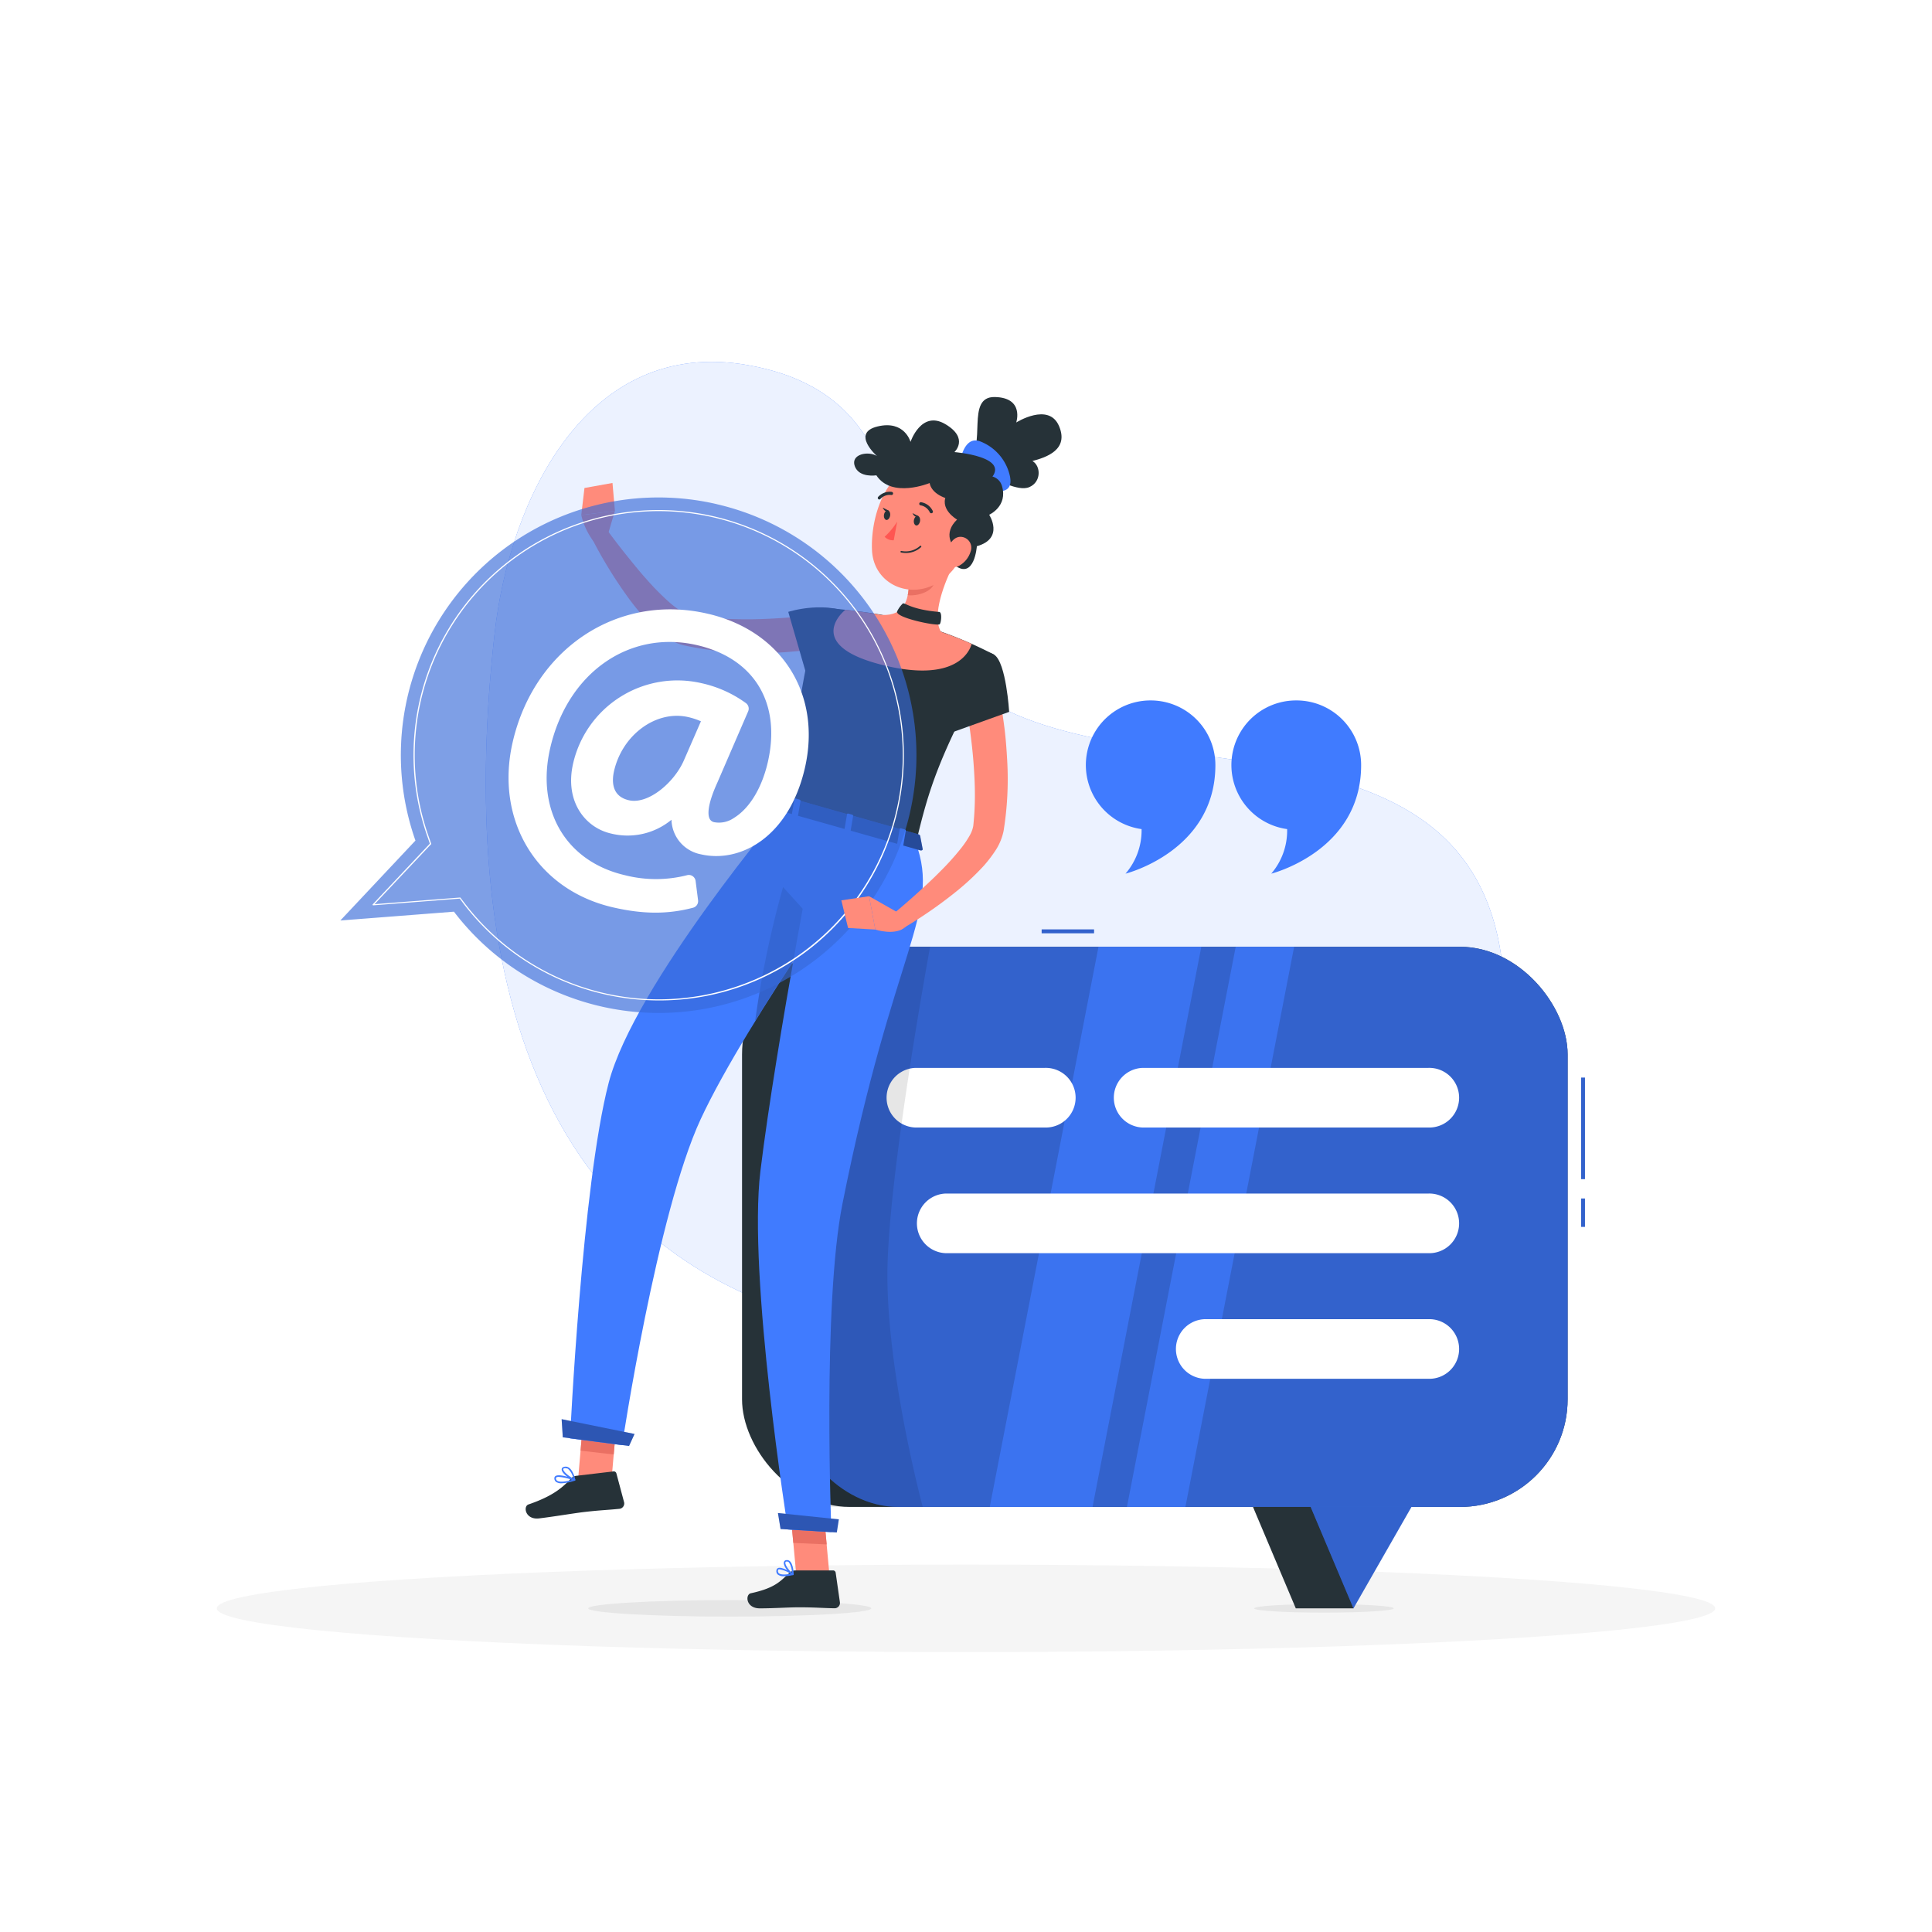
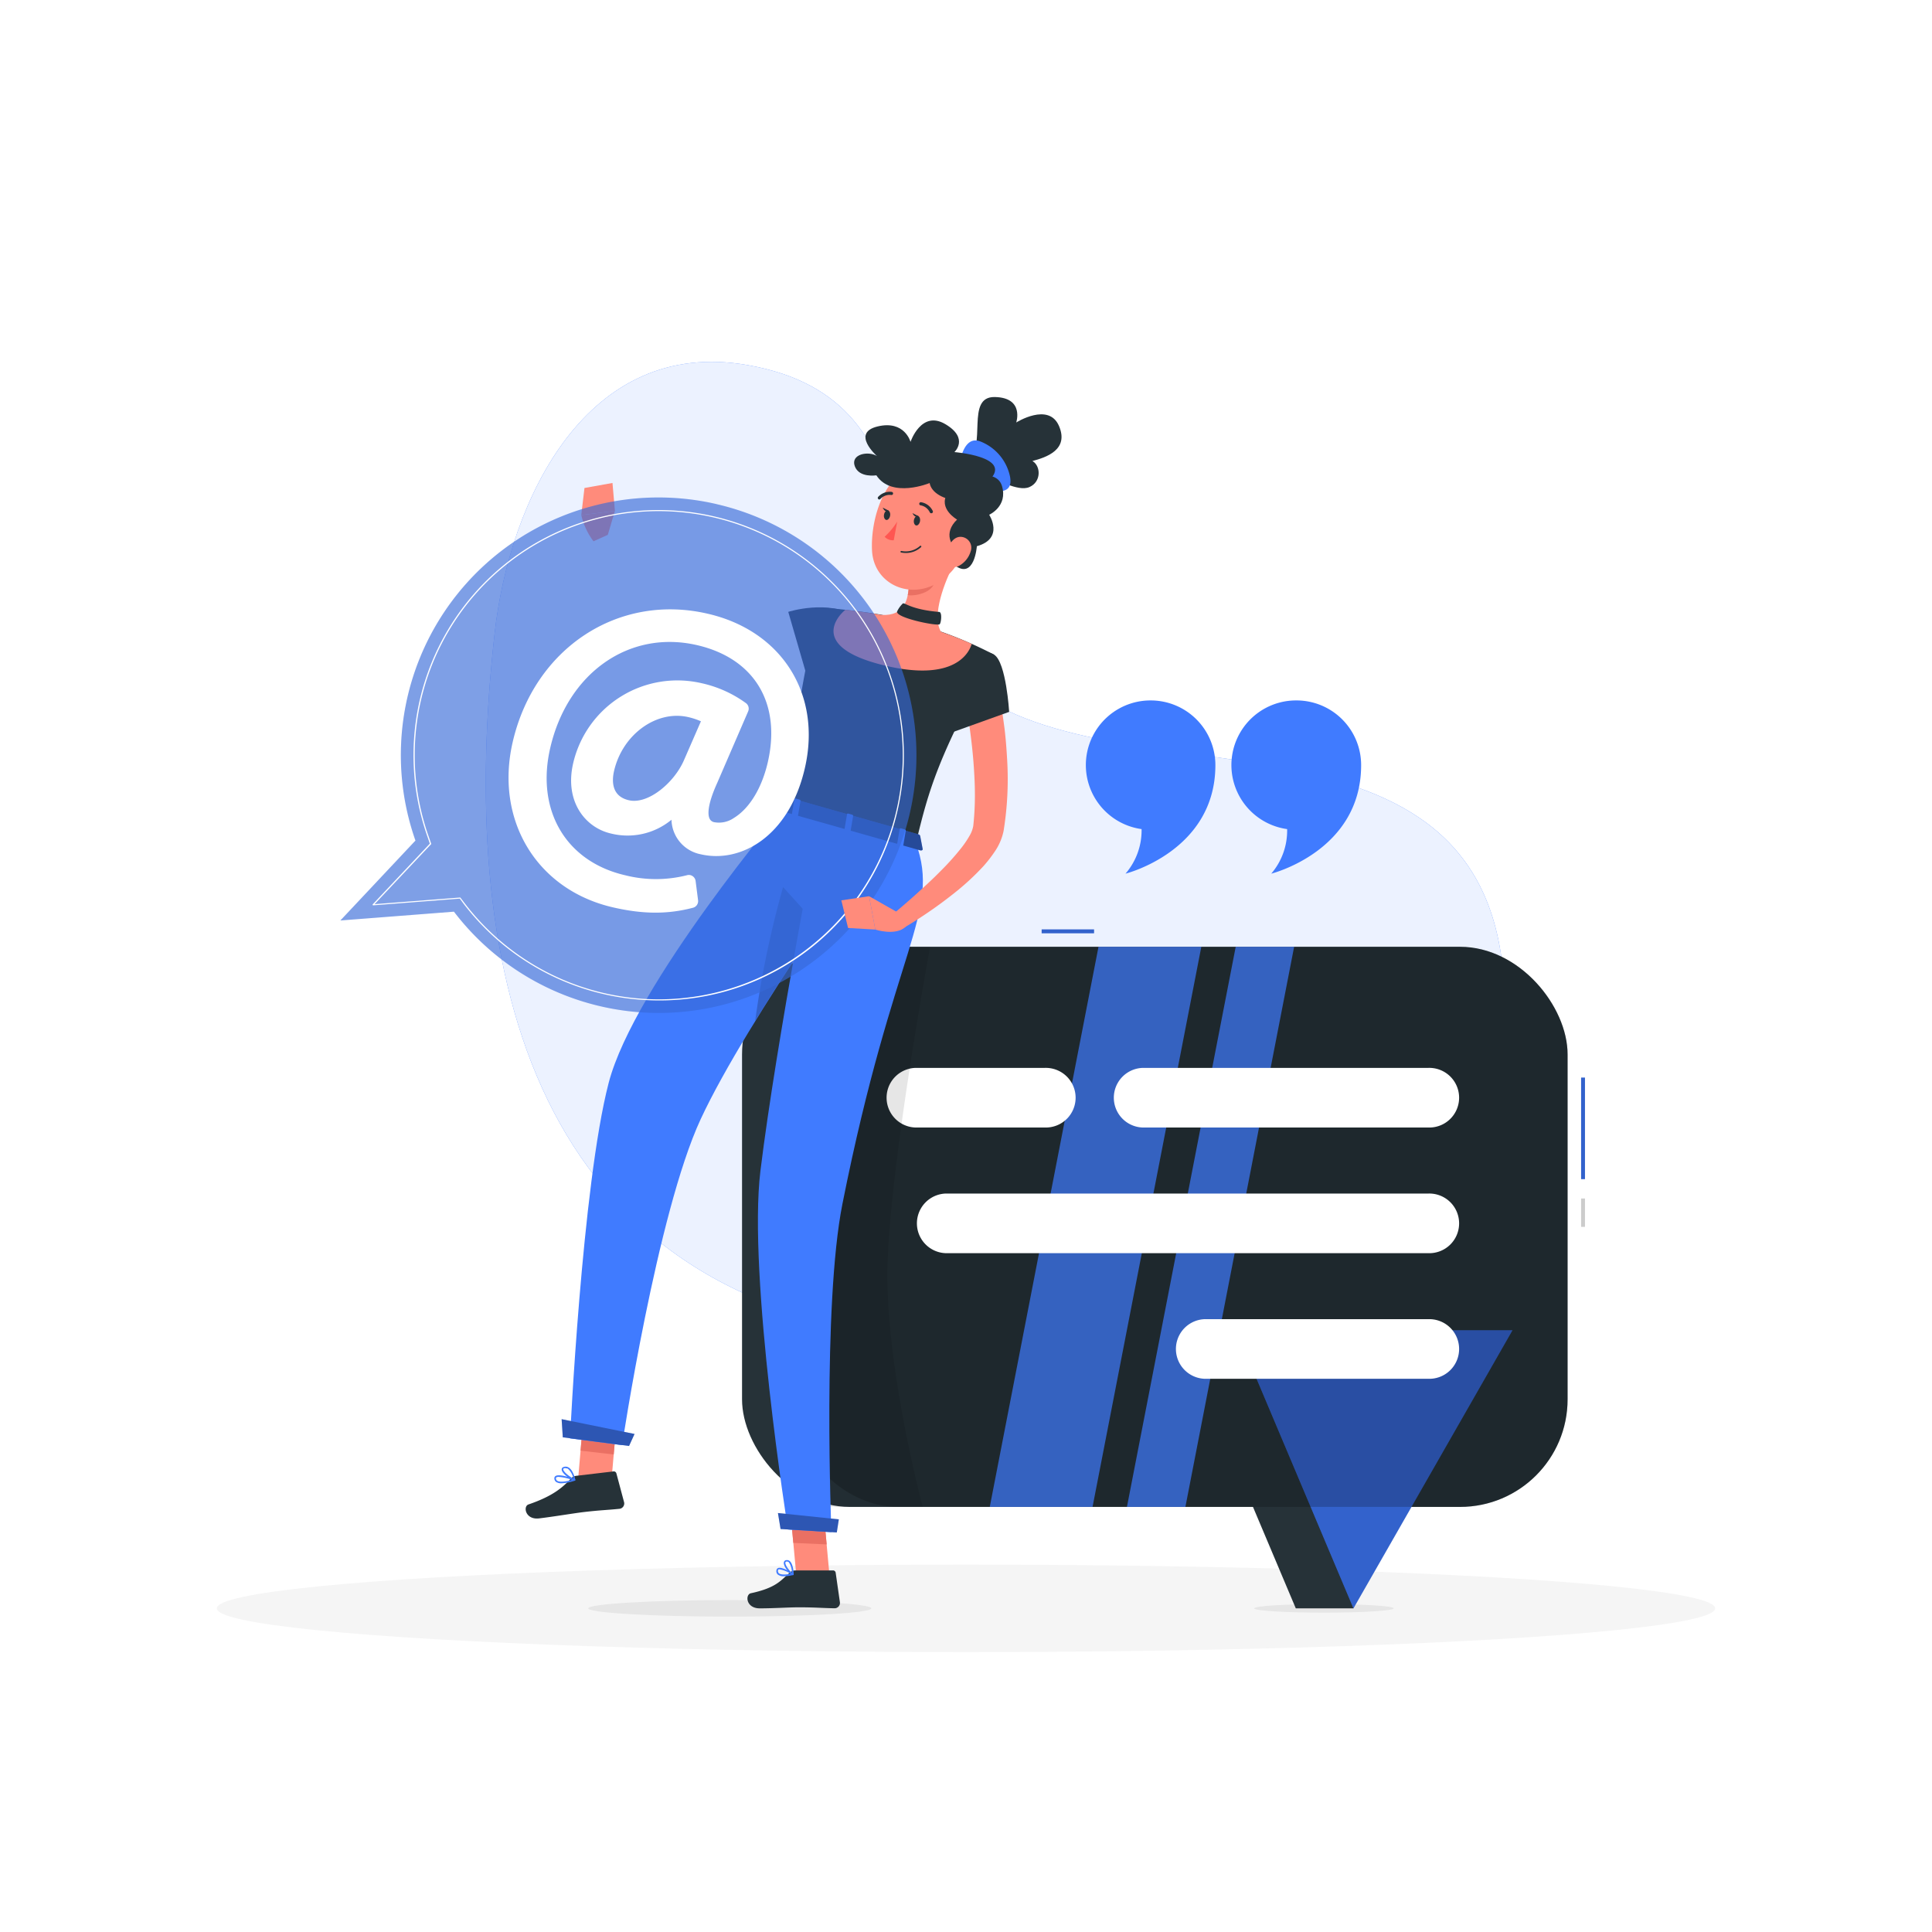
<svg xmlns="http://www.w3.org/2000/svg" class="animated" id="freepik_stories-example" viewBox="0 0 500 500">
  <style>svg#freepik_stories-example:not(.animated) .animable {opacity: 0;}svg#freepik_stories-example.animated #freepik--group--inject-13 {animation: 1s 1 forwards ease-out lightSpeedRight;animation-delay: 0s;}svg#freepik_stories-example.animated #freepik--background-simple--inject-13 {animation: 1s 1 forwards ease-out lightSpeedRight,1.5s Infinite  linear heartbeat;animation-delay: 0s,1s;}            @keyframes lightSpeedRight {              from {                transform: translate3d(50%, 0, 0) skewX(-20deg);                opacity: 0;              }              60% {                transform: skewX(10deg);                opacity: 1;              }              80% {                transform: skewX(-2deg);              }              to {                opacity: 1;                transform: translate3d(0, 0, 0);              }            }                    @keyframes heartbeat {                0% {                    transform: scale(1);                }                10% {                    transform: scale(1.1);                }                30% {                    transform: scale(1);                }                40% {                    transform: scale(1);                }                50% {                    transform: scale(1.1);                }                60% {                    transform: scale(1);                }                100% {                    transform: scale(1);                }            }        </style>
  <g id="freepik--background-simple--inject-13" class="animable animator-active" style="transform-origin: 257.56px 220.125px;">
    <g id="freepik--group--inject-13" class="animable" style="transform-origin: 257.56px 220.125px;">
      <path id="freepik--path--inject-13" d="M128,164c-9.36,83.55,7.26,169.54,104.76,181.61,50.26,6.22,153.78-16.12,156.53-80.5,3.79-88.72-95.26-56.24-136.82-86-28.49-20.4-6.47-75.42-59-84.63C151.87,87.16,131.87,129.23,128,164Z" style="fill: rgb(64, 123, 255); transform-origin: 257.56px 220.125px;" class="animable" />
      <g id="freepik--path--inject-13">
        <path d="M128,164c-9.36,83.55,7.26,169.54,104.76,181.61,50.26,6.22,153.78-16.12,156.53-80.5,3.79-88.72-95.26-56.24-136.82-86-28.49-20.4-6.47-75.42-59-84.63C151.87,87.16,131.87,129.23,128,164Z" style="fill: rgb(255, 255, 255); opacity: 0.9; transform-origin: 257.56px 220.125px;" class="animable" />
      </g>
    </g>
  </g>
  <g id="freepik--Shadow--inject-13" class="animable" style="transform-origin: 250px 416.24px;">
    <ellipse id="freepik--path--inject-13" cx="250" cy="416.24" rx="193.89" ry="11.32" style="fill: rgb(245, 245, 245); transform-origin: 250px 416.24px;" class="animable" />
  </g>
  <g id="freepik--speech-bubble--inject-13" class="animable" style="transform-origin: 301.115px 328.94px;">
    <g id="freepik--group--inject-13" class="animable" style="transform-origin: 301.115px 328.94px;">
      <ellipse cx="342.63" cy="416.24" rx="18.07" ry="1.11" style="fill: rgb(230, 230, 230); transform-origin: 342.63px 416.24px;" id="elu6zdwpsp6zp" class="animable" />
      <g id="freepik--group--inject-13" class="animable" style="transform-origin: 298.865px 330.635px;">
        <g id="el8xsyv78guzt">
          <rect x="192.04" y="245.03" width="213.65" height="144.96" rx="27.84" style="fill: rgb(38, 50, 56); transform-origin: 298.865px 317.51px; transform: rotate(180deg);" class="animable" />
        </g>
        <polygon id="freepik--path--inject-13" points="350.3 416.24 335.35 416.24 304.97 344.26 327.85 344.26 350.3 416.24" style="fill: rgb(38, 50, 56); transform-origin: 327.635px 380.25px;" class="animable" />
      </g>
      <g id="freepik--group--inject-13" class="animable" style="transform-origin: 307.405px 328.385px;">
        <g id="freepik--group--inject-13" class="animable" style="transform-origin: 409.69px 313.84px;">
-           <rect x="409.19" y="310.17" width="1" height="7.34" style="fill: rgb(64, 123, 255); transform-origin: 409.69px 313.84px;" id="el8t4jiqtrpzk" class="animable" />
          <g id="elsk5c14kb9oo">
            <rect x="409.19" y="310.17" width="1" height="7.34" style="opacity: 0.2; transform-origin: 409.69px 313.84px;" class="animable" />
          </g>
        </g>
        <g id="freepik--group--inject-13" class="animable" style="transform-origin: 409.69px 292.02px;">
          <rect x="409.19" y="278.88" width="1" height="26.28" style="fill: rgb(64, 123, 255); transform-origin: 409.69px 292.02px;" id="elrgi3yrttq4i" class="animable" />
          <g id="elil3pctzdt1e">
            <rect x="409.19" y="278.88" width="1" height="26.28" style="opacity: 0.2; transform-origin: 409.69px 292.02px;" class="animable" />
          </g>
        </g>
        <g id="freepik--group--inject-13" class="animable" style="transform-origin: 276.36px 241.03px;">
          <rect x="269.58" y="240.53" width="13.56" height="1" style="fill: rgb(64, 123, 255); transform-origin: 276.36px 241.03px;" id="el4d1ef0tqm5a" class="animable" />
          <g id="elr7syvndspnr">
            <rect x="269.58" y="240.53" width="13.56" height="1" style="opacity: 0.2; transform-origin: 276.36px 241.03px;" class="animable" />
          </g>
        </g>
        <g id="freepik--group--inject-13" class="animable" style="transform-origin: 355.67px 380.25px;">
          <polygon points="391.44 344.26 350.27 416.24 319.89 344.26 391.44 344.26" style="fill: rgb(64, 123, 255); transform-origin: 355.665px 380.25px;" id="elvscgkjd30ls" class="animable" />
          <g id="el3zg3bw911er">
            <polygon points="391.45 344.26 350.28 416.24 319.9 344.26 391.45 344.26" style="opacity: 0.2; transform-origin: 355.675px 380.25px;" class="animable" />
          </g>
        </g>
        <g id="freepik--group--inject-13" class="animable" style="transform-origin: 305.16px 317.51px;">
          <g id="freepik--rectangle--inject-13">
-             <rect x="204.62" y="245.03" width="201.08" height="144.96" rx="27.84" style="fill: rgb(64, 123, 255); transform-origin: 305.16px 317.51px; transform: rotate(180deg);" class="animable" />
-           </g>
+             </g>
          <g id="freepik--rectangle--inject-13">
            <rect x="204.62" y="245.03" width="201.08" height="144.96" rx="27.84" style="opacity: 0.2; transform-origin: 305.16px 317.51px; transform: rotate(180deg);" class="animable" />
          </g>
        </g>
        <g id="freepik--group--inject-13" class="animable" style="transform-origin: 295.535px 317.51px;">
          <g id="elk9fawo5hz2i">
            <polygon points="282.75 389.99 256.15 389.99 284.29 245.03 310.9 245.03 282.75 389.99" style="fill: rgb(64, 123, 255); opacity: 0.7; transform-origin: 283.525px 317.51px;" class="animable" />
          </g>
          <g id="elizfzf23k12">
            <polygon points="306.78 389.99 291.65 389.99 319.8 245.03 334.92 245.03 306.78 389.99" style="fill: rgb(64, 123, 255); opacity: 0.7; transform-origin: 313.285px 317.51px;" class="animable" />
          </g>
        </g>
      </g>
      <g id="freepik--group--inject-13" class="animable" style="transform-origin: 303.533px 316.6px;">
        <path id="freepik--path--inject-13" d="M369.62,291.8H295.7a7.72,7.72,0,0,1,0-15.43h73.92a7.72,7.72,0,1,1,0,15.43Z" style="fill: rgb(255, 255, 255); transform-origin: 332.938px 284.085px;" class="animable" />
        <path id="freepik--path--inject-13" d="M270.37,291.8H236.89a7.72,7.72,0,0,1,0-15.43h33.48a7.72,7.72,0,1,1,0,15.43Z" style="fill: rgb(255, 255, 255); transform-origin: 253.908px 284.085px;" class="animable" />
        <path id="freepik--path--inject-13" d="M369.62,324.32H244.74a7.72,7.72,0,0,1,0-15.43H369.62a7.72,7.72,0,1,1,0,15.43Z" style="fill: rgb(255, 255, 255); transform-origin: 307.458px 316.605px;" class="animable" />
        <path id="freepik--path--inject-13" d="M369.62,356.83H311.77a7.72,7.72,0,0,1,0-15.43h57.85a7.72,7.72,0,1,1,0,15.43Z" style="fill: rgb(255, 255, 255); transform-origin: 340.973px 349.115px;" class="animable" />
      </g>
      <g id="freepik--path--inject-13">
        <path d="M240.72,245s-11.06,59.8-11.06,85.06c0,25.91,9.14,59.9,9.14,59.9H209.59l-1.93-32.81a292,292,0,0,1,9-91.2l5.48-21Z" style="opacity: 0.1; transform-origin: 223.934px 317.455px;" class="animable" />
      </g>
    </g>
  </g>
  <g id="freepik--Character--inject-13" class="animable" style="transform-origin: 181.407px 260.564px;">
    <g id="freepik--group--inject-13" class="animable" style="transform-origin: 181.407px 260.564px;">
      <path id="freepik--path--inject-13" d="M225.49,416.24c0,1.18-16.4,2.14-36.63,2.14s-36.63-1-36.63-2.14,16.4-2.14,36.63-2.14S225.49,415.06,225.49,416.24Z" style="fill: rgb(230, 230, 230); transform-origin: 188.86px 416.24px;" class="animable" />
-       <path id="freepik--path--inject-13" d="M212.93,167.73c-3.1.49-6,.74-9,1s-6,.25-9,.23a83.55,83.55,0,0,1-18.16-2,14.69,14.69,0,0,1-5.21-2.62,33.44,33.44,0,0,1-3.66-3.27A63.52,63.52,0,0,1,162.1,154a115.68,115.68,0,0,1-9.19-15.2l3.75-2.25c1.68,2.27,3.41,4.58,5.19,6.79s3.55,4.43,5.43,6.52a67.89,67.89,0,0,0,5.76,5.85,25.07,25.07,0,0,0,3,2.31,7.78,7.78,0,0,0,2.54,1.18,75.47,75.47,0,0,0,8.06.91c2.75.12,5.52.19,8.31.15s5.59-.19,8.38-.39,5.64-.49,8.27-.81Z" style="fill: rgb(255, 139, 123); transform-origin: 182.92px 152.76px;" class="animable" />
      <path id="freepik--path--inject-13" d="M221.93,159.61C214.32,155,204,158.35,204,158.35l5.22,18s8.24-2.32,11.47-5.83C224.07,166.89,226.52,162.38,221.93,159.61Z" style="fill: rgb(38, 50, 56); transform-origin: 214.225px 166.762px;" class="animable" />
      <path id="freepik--path--inject-13" d="M157.3,138.42l1.84-6.2-8.71,1.08a17.93,17.93,0,0,0,3.17,6.79Z" style="fill: rgb(255, 139, 123); transform-origin: 154.785px 136.155px;" class="animable" />
      <polygon id="freepik--path--inject-13" points="158.51 124.99 151.26 126.29 150.43 133.3 159.14 132.22 158.51 124.99" style="fill: rgb(255, 139, 123); transform-origin: 154.785px 129.145px;" class="animable" />
      <path id="freepik--path--inject-13" d="M257.46,102.75c7.7.16,5.54,6.59,5.54,6.59s8.39-5.3,11.06.89-3.35,8.15-6.87,9.08c2.21,1.27,2.33,5.39-.77,6.74s-8.29-2.36-12.21-2.31l-3.86-4.57C255.59,115.77,249.75,102.59,257.46,102.75Z" style="fill: rgb(38, 50, 56); transform-origin: 262.537px 114.547px;" class="animable" />
      <path id="freepik--path--inject-13" d="M256.26,126.92c3.36.59,5.8.17,5.14-3.54a12.49,12.49,0,0,0-7.78-9.17c-4.24-1.56-5.19,5.44-5.19,5.44Z" style="fill: rgb(64, 123, 255); transform-origin: 254.969px 120.561px;" class="animable" />
      <polygon id="freepik--path--inject-13" points="158 386.07 149.42 385.08 151.13 365.16 159.71 366.14 158 386.07" style="fill: rgb(255, 139, 123); transform-origin: 154.565px 375.615px;" class="animable" />
      <polygon id="freepik--path--inject-13" points="214.83 409.42 206.21 409.03 204.35 388.93 212.98 389.33 214.83 409.42" style="fill: rgb(255, 139, 123); transform-origin: 209.59px 399.175px;" class="animable" />
      <path id="freepik--path--inject-13" d="M205.88,406.42h9.7a.69.69,0,0,1,.69.59l1.1,7.68a1.38,1.38,0,0,1-1.38,1.53c-3.38-.06-5-.25-9.28-.25-2.62,0-6.46.27-10.08.27s-3.81-3.58-2.31-3.91c6.77-1.45,7.84-3.46,10.12-5.37A2.22,2.22,0,0,1,205.88,406.42Z" style="fill: rgb(38, 50, 56); transform-origin: 205.408px 411.33px;" class="animable" />
      <path id="freepik--path--inject-13" d="M149.13,381.94l9.63-1.14a.69.69,0,0,1,.76.51l2,7.49a1.39,1.39,0,0,1-1.2,1.68c-3.36.34-5,.34-9.24.84-2.6.31-8,1.22-11.56,1.64s-4.21-3.11-2.75-3.61c6.55-2.24,8.95-4.54,11-6.71A2.27,2.27,0,0,1,149.13,381.94Z" style="fill: rgb(38, 50, 56); transform-origin: 148.798px 386.894px;" class="animable" />
      <polygon id="freepik--path--inject-13" points="151.14 365.16 150.25 375.43 158.83 376.42 159.72 366.15 151.14 365.16" style="fill: rgb(234, 112, 99); transform-origin: 154.985px 370.79px;" class="animable" />
      <polygon id="freepik--path--inject-13" points="212.98 389.33 204.35 388.94 205.31 399.3 213.94 399.69 212.98 389.33" style="fill: rgb(234, 112, 99); transform-origin: 209.145px 394.315px;" class="animable" />
      <path id="freepik--path--inject-13" d="M213.57,157.32s-4.35.27-10.24,51.25l33.73,9.56c3.33-13.89,5.71-22.36,20.26-48.67a103.66,103.66,0,0,0-13.79-6,112.05,112.05,0,0,0-15.32-4.34C221.46,157.91,213.57,157.32,213.57,157.32Z" style="fill: rgb(38, 50, 56); transform-origin: 230.325px 187.725px;" class="animable" />
      <path id="freepik--path--inject-13" d="M246.9,145.84c-2.36,4.65-5.89,13.41-3.37,17.67,0,0-2.77,4.62-11.92,2-10.07-2.85-3.4-6.36-3.4-6.36,5.87.25,6.88-3.87,7-8Z" style="fill: rgb(255, 139, 123); transform-origin: 236.472px 156.077px;" class="animable" />
      <path id="freepik--path--inject-13" d="M218.78,157.82c2.76.3,6.23.75,9.43,1.35a111.26,111.26,0,0,1,15.32,4.34c2.87,1,5.65,2.1,7.94,3.13C251,168.31,247.69,177,228,172,209.68,167.28,216.69,159.52,218.78,157.82Z" style="fill: rgb(255, 139, 123); transform-origin: 233.592px 165.676px;" class="animable" />
      <path id="freepik--path--inject-13" d="M242.14,148l-6.91,3.17a16.59,16.59,0,0,1-.3,2.86c2.18.29,5.88-.69,6.73-2.83A9.29,9.29,0,0,0,242.14,148Z" style="fill: rgb(234, 112, 99); transform-origin: 238.537px 151.04px;" class="animable" />
      <path id="freepik--path--inject-13" d="M251.29,134.89c-2.07,8.31-2.76,11.88-7.8,15.41-7.58,5.32-17.35,1-17.81-7.79-.42-7.89,3-20.16,11.87-22A11.69,11.69,0,0,1,251.29,134.89Z" style="fill: rgb(255, 139, 123); transform-origin: 238.656px 136.44px;" class="animable" />
      <path id="freepik--path--inject-13" d="M248.59,142.91c-2.51-1.3-4.52-5-.9-8.44,0,0-5-2.85-2.49-6.78s12.54-7.2,14.11-1.92-3.31,7.45-3.31,7.45,4,6.12-3.19,8.14c0,0-.62,8.83-5.78,4.9Z" style="fill: rgb(38, 50, 56); transform-origin: 252.058px 135.144px;" class="animable" />
      <path id="freepik--path--inject-13" d="M251.2,142.72a6.31,6.31,0,0,1-3,3.71c-1.94,1-3.38-.59-3.24-2.66.13-1.87,1.3-4.66,3.43-4.83A2.81,2.81,0,0,1,251.2,142.72Z" style="fill: rgb(255, 139, 123); transform-origin: 248.163px 142.836px;" class="animable" />
      <path id="freepik--path--inject-13" d="M203.33,208.57s-39.18,46.21-45.81,71.69c-6.9,26.5-10,92-10,92L161,374s9-59.93,20.33-84.35c12.06-26,46.75-74.06,46.75-74.06Z" style="fill: rgb(64, 123, 255); transform-origin: 187.8px 291.285px;" class="animable" />
      <polygon id="freepik--path--inject-13" points="162.8 374.22 145.65 371.98 145.35 367.28 164.22 371.11 162.8 374.22" style="fill: rgb(64, 123, 255); transform-origin: 154.785px 370.75px;" class="animable" />
      <g id="freepik--path--inject-13">
        <polygon points="162.8 374.22 145.65 371.98 145.35 367.28 164.22 371.11 162.8 374.22" style="opacity: 0.3; transform-origin: 154.785px 370.75px;" class="animable" />
      </g>
      <g id="freepik--path--inject-13">
        <path d="M202.66,229.58a254.52,254.52,0,0,0-7.22,34.6c3.58-5.8,7.35-11.67,11-17.23,1.33-2.94,2.69-5.85,4-8.69,0,0,0-.06,0-.1Z" style="opacity: 0.2; transform-origin: 202.94px 246.88px;" class="animable" />
      </g>
      <path id="freepik--path--inject-13" d="M212.24,211.09S200.9,269.46,196.8,303c-3.32,27.1,7.13,92.83,7.13,92.83l11.24.69s-2.37-58.7,2.85-84.95c13.22-66.41,25.58-75.32,19-93.44Z" style="fill: rgb(64, 123, 255); transform-origin: 217.496px 303.805px;" class="animable" />
      <polygon id="freepik--path--inject-13" points="216.56 396.6 202.01 395.71 201.33 391.57 217.09 393.21 216.56 396.6" style="fill: rgb(64, 123, 255); transform-origin: 209.21px 394.085px;" class="animable" />
      <g id="freepik--path--inject-13">
        <polygon points="216.56 396.6 202.01 395.71 201.33 391.57 217.09 393.21 216.56 396.6" style="opacity: 0.3; transform-origin: 209.21px 394.085px;" class="animable" />
      </g>
      <path id="freepik--path--inject-13" d="M238.13,216.29l.66,3.45c.05.27-.29.43-.68.32l-35.37-10c-.31-.08-.52-.3-.48-.5l.55-3.1c0-.22.35-.32.68-.23l34.16,9.68A.68.68,0,0,1,238.13,216.29Z" style="fill: rgb(64, 123, 255); transform-origin: 220.525px 213.146px;" class="animable" />
      <g id="freepik--path--inject-13">
        <path d="M238.13,216.29l.66,3.45c.05.27-.29.43-.68.32l-35.37-10c-.31-.08-.52-.3-.48-.5l.55-3.1c0-.22.35-.32.68-.23l34.16,9.68A.68.68,0,0,1,238.13,216.29Z" style="opacity: 0.4; transform-origin: 220.525px 213.146px;" class="animable" />
      </g>
      <path id="freepik--path--inject-13" d="M232.46,218.81l.91.26c.18.05.35,0,.37-.12l.68-4c0-.12-.11-.26-.29-.31l-.92-.26c-.18-.05-.34,0-.36.12l-.69,4C232.14,218.62,232.28,218.76,232.46,218.81Z" style="fill: rgb(64, 123, 255); transform-origin: 233.289px 216.725px;" class="animable" />
      <path id="freepik--path--inject-13" d="M205.21,211.09l.92.26c.18.05.35,0,.37-.12l.68-4c0-.11-.11-.25-.3-.3l-.91-.26c-.18-.06-.35,0-.37.12l-.68,4C204.9,210.9,205,211,205.21,211.09Z" style="fill: rgb(64, 123, 255); transform-origin: 206.049px 209.008px;" class="animable" />
      <path id="freepik--path--inject-13" d="M218.84,215l.91.26c.18,0,.35,0,.37-.12l.68-4c0-.12-.11-.26-.29-.31l-.92-.26c-.18-.06-.35,0-.37.12l-.68,4C218.52,214.76,218.65,214.9,218.84,215Z" style="fill: rgb(64, 123, 255); transform-origin: 219.669px 212.903px;" class="animable" />
      <path id="freepik--path--inject-13" d="M238.1,134.9c-.13.68-.59,1.17-1,1.09s-.71-.71-.58-1.39.59-1.18,1-1.09S238.22,134.21,238.1,134.9Z" style="fill: rgb(38, 50, 56); transform-origin: 237.308px 134.749px;" class="animable" />
      <path id="freepik--path--inject-13" d="M230.36,133.47c-.13.69-.59,1.18-1,1.09s-.71-.7-.58-1.38.59-1.18,1-1.1S230.48,132.79,230.36,133.47Z" style="fill: rgb(38, 50, 56); transform-origin: 229.568px 133.321px;" class="animable" />
      <path id="freepik--path--inject-13" d="M230,132.16l-1.55-.78S229,132.82,230,132.16Z" style="fill: rgb(38, 50, 56); transform-origin: 229.225px 131.857px;" class="animable" />
      <path id="freepik--path--inject-13" d="M232.19,135a18.79,18.79,0,0,1-3.25,3.92,3,3,0,0,0,2.36.9Z" style="fill: rgb(255, 86, 82); transform-origin: 230.565px 137.414px;" class="animable" />
      <path id="freepik--path--inject-13" d="M234.42,143.11a6.61,6.61,0,0,1-1.21-.12.2.2,0,0,1-.16-.23.21.21,0,0,1,.24-.17,5.52,5.52,0,0,0,4.81-1.31.21.21,0,0,1,.3.29A5.74,5.74,0,0,1,234.42,143.11Z" style="fill: rgb(38, 50, 56); transform-origin: 235.745px 142.171px;" class="animable" />
      <path id="freepik--path--inject-13" d="M241,132.83a.4.4,0,0,1-.36-.22,3.27,3.27,0,0,0-2.33-1.82.41.41,0,1,1,.09-.81,4.06,4.06,0,0,1,3,2.26.41.41,0,0,1-.18.55A.43.43,0,0,1,241,132.83Z" style="fill: rgb(38, 50, 56); transform-origin: 239.672px 131.401px;" class="animable" />
      <path id="freepik--path--inject-13" d="M227.57,129.27a.39.39,0,0,1-.28-.12.4.4,0,0,1,0-.58,4.09,4.09,0,0,1,3.51-1.27.42.42,0,0,1,.32.48.4.4,0,0,1-.48.32,3.25,3.25,0,0,0-2.76,1A.41.41,0,0,1,227.57,129.27Z" style="fill: rgb(38, 50, 56); transform-origin: 229.146px 128.269px;" class="animable" />
      <path id="freepik--path--inject-13" d="M258.37,178.93c.68,3.06,1.11,5.94,1.51,8.92s.61,6,.78,8.94a84.11,84.11,0,0,1-.93,18.25,14.58,14.58,0,0,1-2.3,5.36,33.45,33.45,0,0,1-3,3.85,65.27,65.27,0,0,1-6.69,6.26A115.07,115.07,0,0,1,233.1,240.6l-2.47-3.6c2.16-1.82,4.36-3.69,6.46-5.59s4.21-3.82,6.17-5.82a67.55,67.55,0,0,0,5.5-6.11,25.34,25.34,0,0,0,2.12-3.12,7.71,7.71,0,0,0,1-2.61,73.53,73.53,0,0,0,.42-8.1c0-2.76-.15-5.53-.36-8.31s-.53-5.56-.9-8.34-.83-5.6-1.31-8.2Z" style="fill: rgb(255, 139, 123); transform-origin: 245.716px 209.765px;" class="animable" />
      <path id="freepik--path--inject-13" d="M257.32,169.46c3.08,2,3.85,14.77,3.85,14.77l-15.77,5.66s-2-11.07.63-15C248.8,170.72,253.79,167.19,257.32,169.46Z" style="fill: rgb(38, 50, 56); transform-origin: 252.921px 179.319px;" class="animable" />
      <path d="M202.92,407.93a2.44,2.44,0,0,1-1.64-.45,1.16,1.16,0,0,1-.34-1.08.7.7,0,0,1,.41-.58c1-.46,3.62,1.24,3.92,1.43a.22.22,0,0,1,.09.21.22.22,0,0,1-.16.16A10.13,10.13,0,0,1,202.92,407.93Zm-1.14-1.78a.65.65,0,0,0-.26,0,.28.28,0,0,0-.17.26.77.77,0,0,0,.2.73c.44.4,1.57.45,3.08.15A7.64,7.64,0,0,0,201.78,406.15Z" style="fill: rgb(64, 123, 255); transform-origin: 203.139px 406.84px;" id="elfpzalqu5f8t" class="animable" />
      <path d="M205.16,407.63a.17.17,0,0,1-.1,0c-.83-.47-2.4-2.33-2.2-3.3a.69.69,0,0,1,.69-.57,1.06,1.06,0,0,1,.86.27c.94.83,1,3.32,1,3.42a.21.21,0,0,1-.1.18A.19.19,0,0,1,205.16,407.63Zm-1.47-3.5h-.1c-.26,0-.31.14-.33.24-.12.59.86,2,1.68,2.65a4.68,4.68,0,0,0-.8-2.72A.66.66,0,0,0,203.69,404.13Z" style="fill: rgb(64, 123, 255); transform-origin: 204.126px 405.698px;" id="eleidmhk8xvrc" class="animable" />
      <path d="M145.33,383.87a2.42,2.42,0,0,1-1.38-.33,1.13,1.13,0,0,1-.48-.94.67.67,0,0,1,.28-.59c1-.7,4.6.64,5,.8a.2.2,0,0,1,.13.2.2.2,0,0,1-.14.19A12.36,12.36,0,0,1,145.33,383.87Zm-.72-1.65a1.16,1.16,0,0,0-.63.13.24.24,0,0,0-.1.23.74.74,0,0,0,.31.63c.57.4,2,.32,3.85-.22A12.64,12.64,0,0,0,144.61,382.22Z" style="fill: rgb(64, 123, 255); transform-origin: 146.174px 382.842px;" id="elciyy9e85ac" class="animable" />
      <path d="M148.69,383.21h-.06c-1.08-.34-3.32-1.95-3.27-2.94,0-.24.13-.54.69-.67a1.53,1.53,0,0,1,1.17.22c1.18.77,1.65,3.05,1.67,3.15a.21.21,0,0,1-.06.19A.2.2,0,0,1,148.69,383.21Zm-2.3-3.25a1.07,1.07,0,0,0-.25,0c-.37.08-.37.23-.38.28,0,.6,1.52,1.89,2.64,2.4a4.76,4.76,0,0,0-1.41-2.52A1.12,1.12,0,0,0,146.39,380Z" style="fill: rgb(64, 123, 255); transform-origin: 147.126px 381.388px;" id="elmms644qknq" class="animable" />
      <g id="elwk9g5iev75m">
        <path d="M185.52,130.48a66.67,66.67,0,0,0-78,87.06L88.09,238.22l29.39-2.28a66.69,66.69,0,1,0,68-105.46Z" style="fill: rgb(64, 123, 255); opacity: 0.6; transform-origin: 162.63px 195.448px;" class="animable" />
      </g>
      <g id="el7zb0v31twjj">
        <path d="M185.52,130.48a66.67,66.67,0,0,0-78,87.06L88.09,238.22l29.39-2.28a66.69,66.69,0,1,0,68-105.46Z" style="opacity: 0.1; transform-origin: 162.63px 195.448px;" class="animable" />
      </g>
      <path d="M170.54,258.91h0A63.63,63.63,0,0,1,120.06,234L119,232.56,96.58,234.3a.18.18,0,0,1-.14-.08.16.16,0,0,1,0-.16l14.81-15.73-.65-1.87A63.43,63.43,0,0,1,170.42,132a63.47,63.47,0,0,1,61.87,77.76A63.13,63.13,0,0,1,170.54,258.91Zm-51.48-26.64a.14.14,0,0,1,.11.06l1.12,1.47a63.29,63.29,0,0,0,50.25,24.83h0a63.17,63.17,0,0,0,14.18-124.71,63.51,63.51,0,0,0-14.3-1.64,63.15,63.15,0,0,0-59.52,84.09l.68,1.95a.12.12,0,0,1,0,.14L96.93,234l22.12-1.72Z" style="fill: rgb(255, 255, 255); transform-origin: 165.169px 195.455px;" id="el8671evep5ci" class="animable" />
      <path d="M193.62,184.1a1.78,1.78,0,0,0-.54-2.11,30.73,30.73,0,0,0-11.56-5.19,27.68,27.68,0,0,0-33.18,20.71c-2.3,9.93,3.15,16.67,9.72,18.19a17.82,17.82,0,0,0,15.72-3.55,9.35,9.35,0,0,0,7.58,8.94c10.27,2.38,22.82-4.51,26.93-22.27,4.43-19.12-5.93-35.59-25.18-40-23.12-5.35-44.8,8.92-50.42,33.2-4.68,20.24,6.21,38.23,25.89,42.79,7.81,1.81,14.22,1.84,20.78.11a1.77,1.77,0,0,0,1.3-1.94l-.64-5a1.79,1.79,0,0,0-.79-1.25,1.72,1.72,0,0,0-1.46-.22,32.54,32.54,0,0,1-16,0c-15.32-3.55-23.11-16.78-19.37-32.94,4.5-19.47,20.47-30.66,38-26.61,14.82,3.43,21.83,15,18.3,30.33-1.55,6.69-4.74,11.93-8.76,14.39a6.79,6.79,0,0,1-5.07,1.11,1.65,1.65,0,0,1-1.23-.93c-.43-.88-.74-3.27,2-9.3Zm-15.48,1.49a18.06,18.06,0,0,1,3.26,1.08l-4.36,10c-2.46,5.78-9.25,11.6-14.3,10.43-4.61-1.06-4.37-5.21-3.82-7.58C161.1,190.06,169.91,183.69,178.14,185.59Z" style="fill: rgb(255, 255, 255); transform-origin: 170.458px 196.947px;" id="elh21l9g181e8" class="animable" />
      <path id="freepik--path--inject-13" d="M232.5,236.24l-7.58-4.3,1.61,8.63s5.26,1.74,7.86-.74Z" style="fill: rgb(255, 139, 123); transform-origin: 229.655px 236.552px;" class="animable" />
      <polygon id="freepik--path--inject-13" points="217.74 233.01 219.48 240.16 226.53 240.57 224.92 231.94 217.74 233.01" style="fill: rgb(255, 139, 123); transform-origin: 222.135px 236.255px;" class="animable" />
      <path id="freepik--path--inject-13" d="M237.71,133.58l-1.56-.78S236.76,134.24,237.71,133.58Z" style="fill: rgb(38, 50, 56); transform-origin: 236.93px 133.277px;" class="animable" />
      <path id="freepik--path--inject-13" d="M248.43,129.63c-4.28-.27-7.42-2.15-7.84-4.62,0,0-9.82,4.08-13.79-2,0,0-4.48.74-5.59-2.38s3.55-4,5.75-2.6c0,0-6.82-6,.18-7.67s8.5,4,8.5,4,2.76-8.28,9-4.6S247,117,247,117s14.82,1.15,9.3,7S248.43,129.63,248.43,129.63Z" style="fill: rgb(38, 50, 56); transform-origin: 239.287px 119.224px;" class="animable" />
      <path id="freepik--path--inject-13" d="M243.07,158.37c.84.08.47,3,.09,3.2-.87.47-11.35-1.68-11-3.3a7,7,0,0,1,1.48-2.08C234.1,155.85,235.7,157.76,243.07,158.37Z" style="fill: rgb(38, 50, 56); transform-origin: 237.865px 158.893px;" class="animable" />
    </g>
  </g>
  <g id="freepik--quotation-marks--inject-13" class="animable" style="transform-origin: 316.639px 203.685px;">
    <g id="freepik--group--inject-13" class="animable" style="transform-origin: 316.639px 203.685px;">
      <path d="M297.8,181.27a16.73,16.73,0,0,0-2.36,33.3,17.12,17.12,0,0,1-4.16,11.53s23.26-5.79,23.26-28.09A16.74,16.74,0,0,0,297.8,181.27Z" style="fill: rgb(64, 123, 255); transform-origin: 297.779px 203.685px;" id="eltqkhzsqb8hp" class="animable" />
      <path d="M335.47,181.27a16.73,16.73,0,0,0-2.36,33.3A17.12,17.12,0,0,1,329,226.1s23.26-5.79,23.26-28.09A16.73,16.73,0,0,0,335.47,181.27Z" style="fill: rgb(64, 123, 255); transform-origin: 335.474px 203.685px;" id="el82if5wx64uo" class="animable" />
    </g>
  </g>
  <defs>
    <filter id="active" height="200%" />
    <filter id="hover" height="200%" />
  </defs>
</svg>